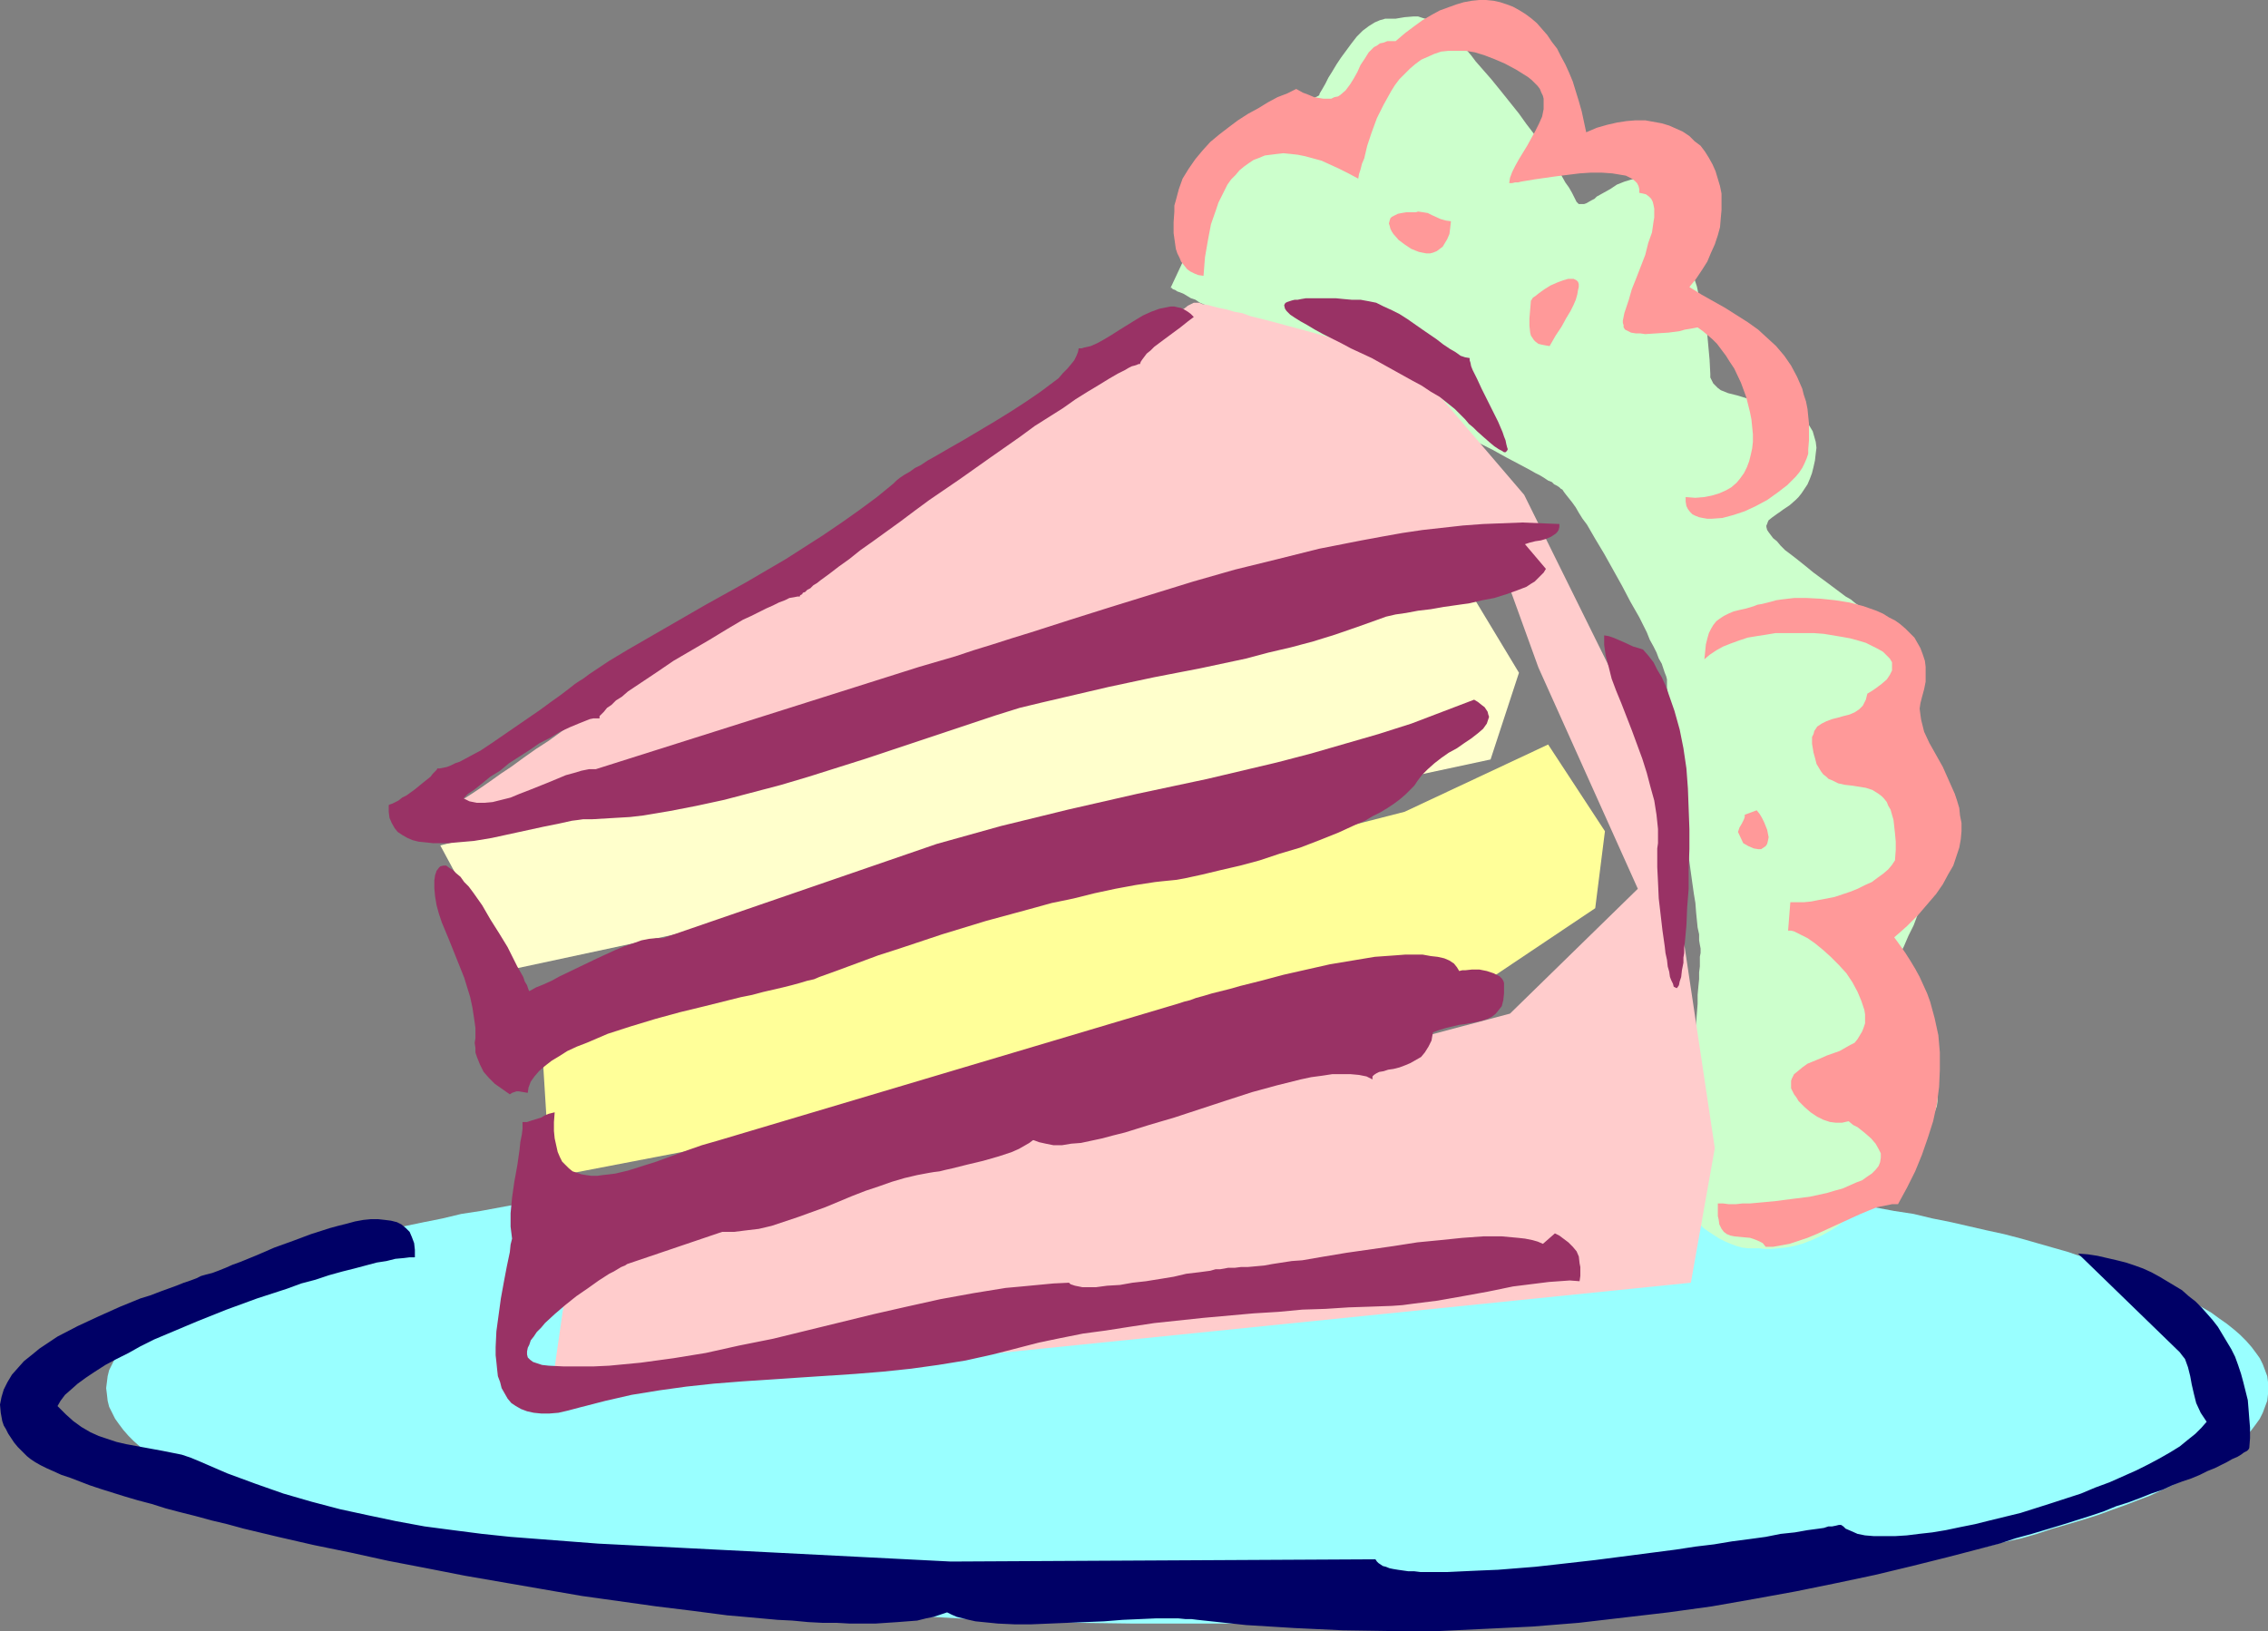
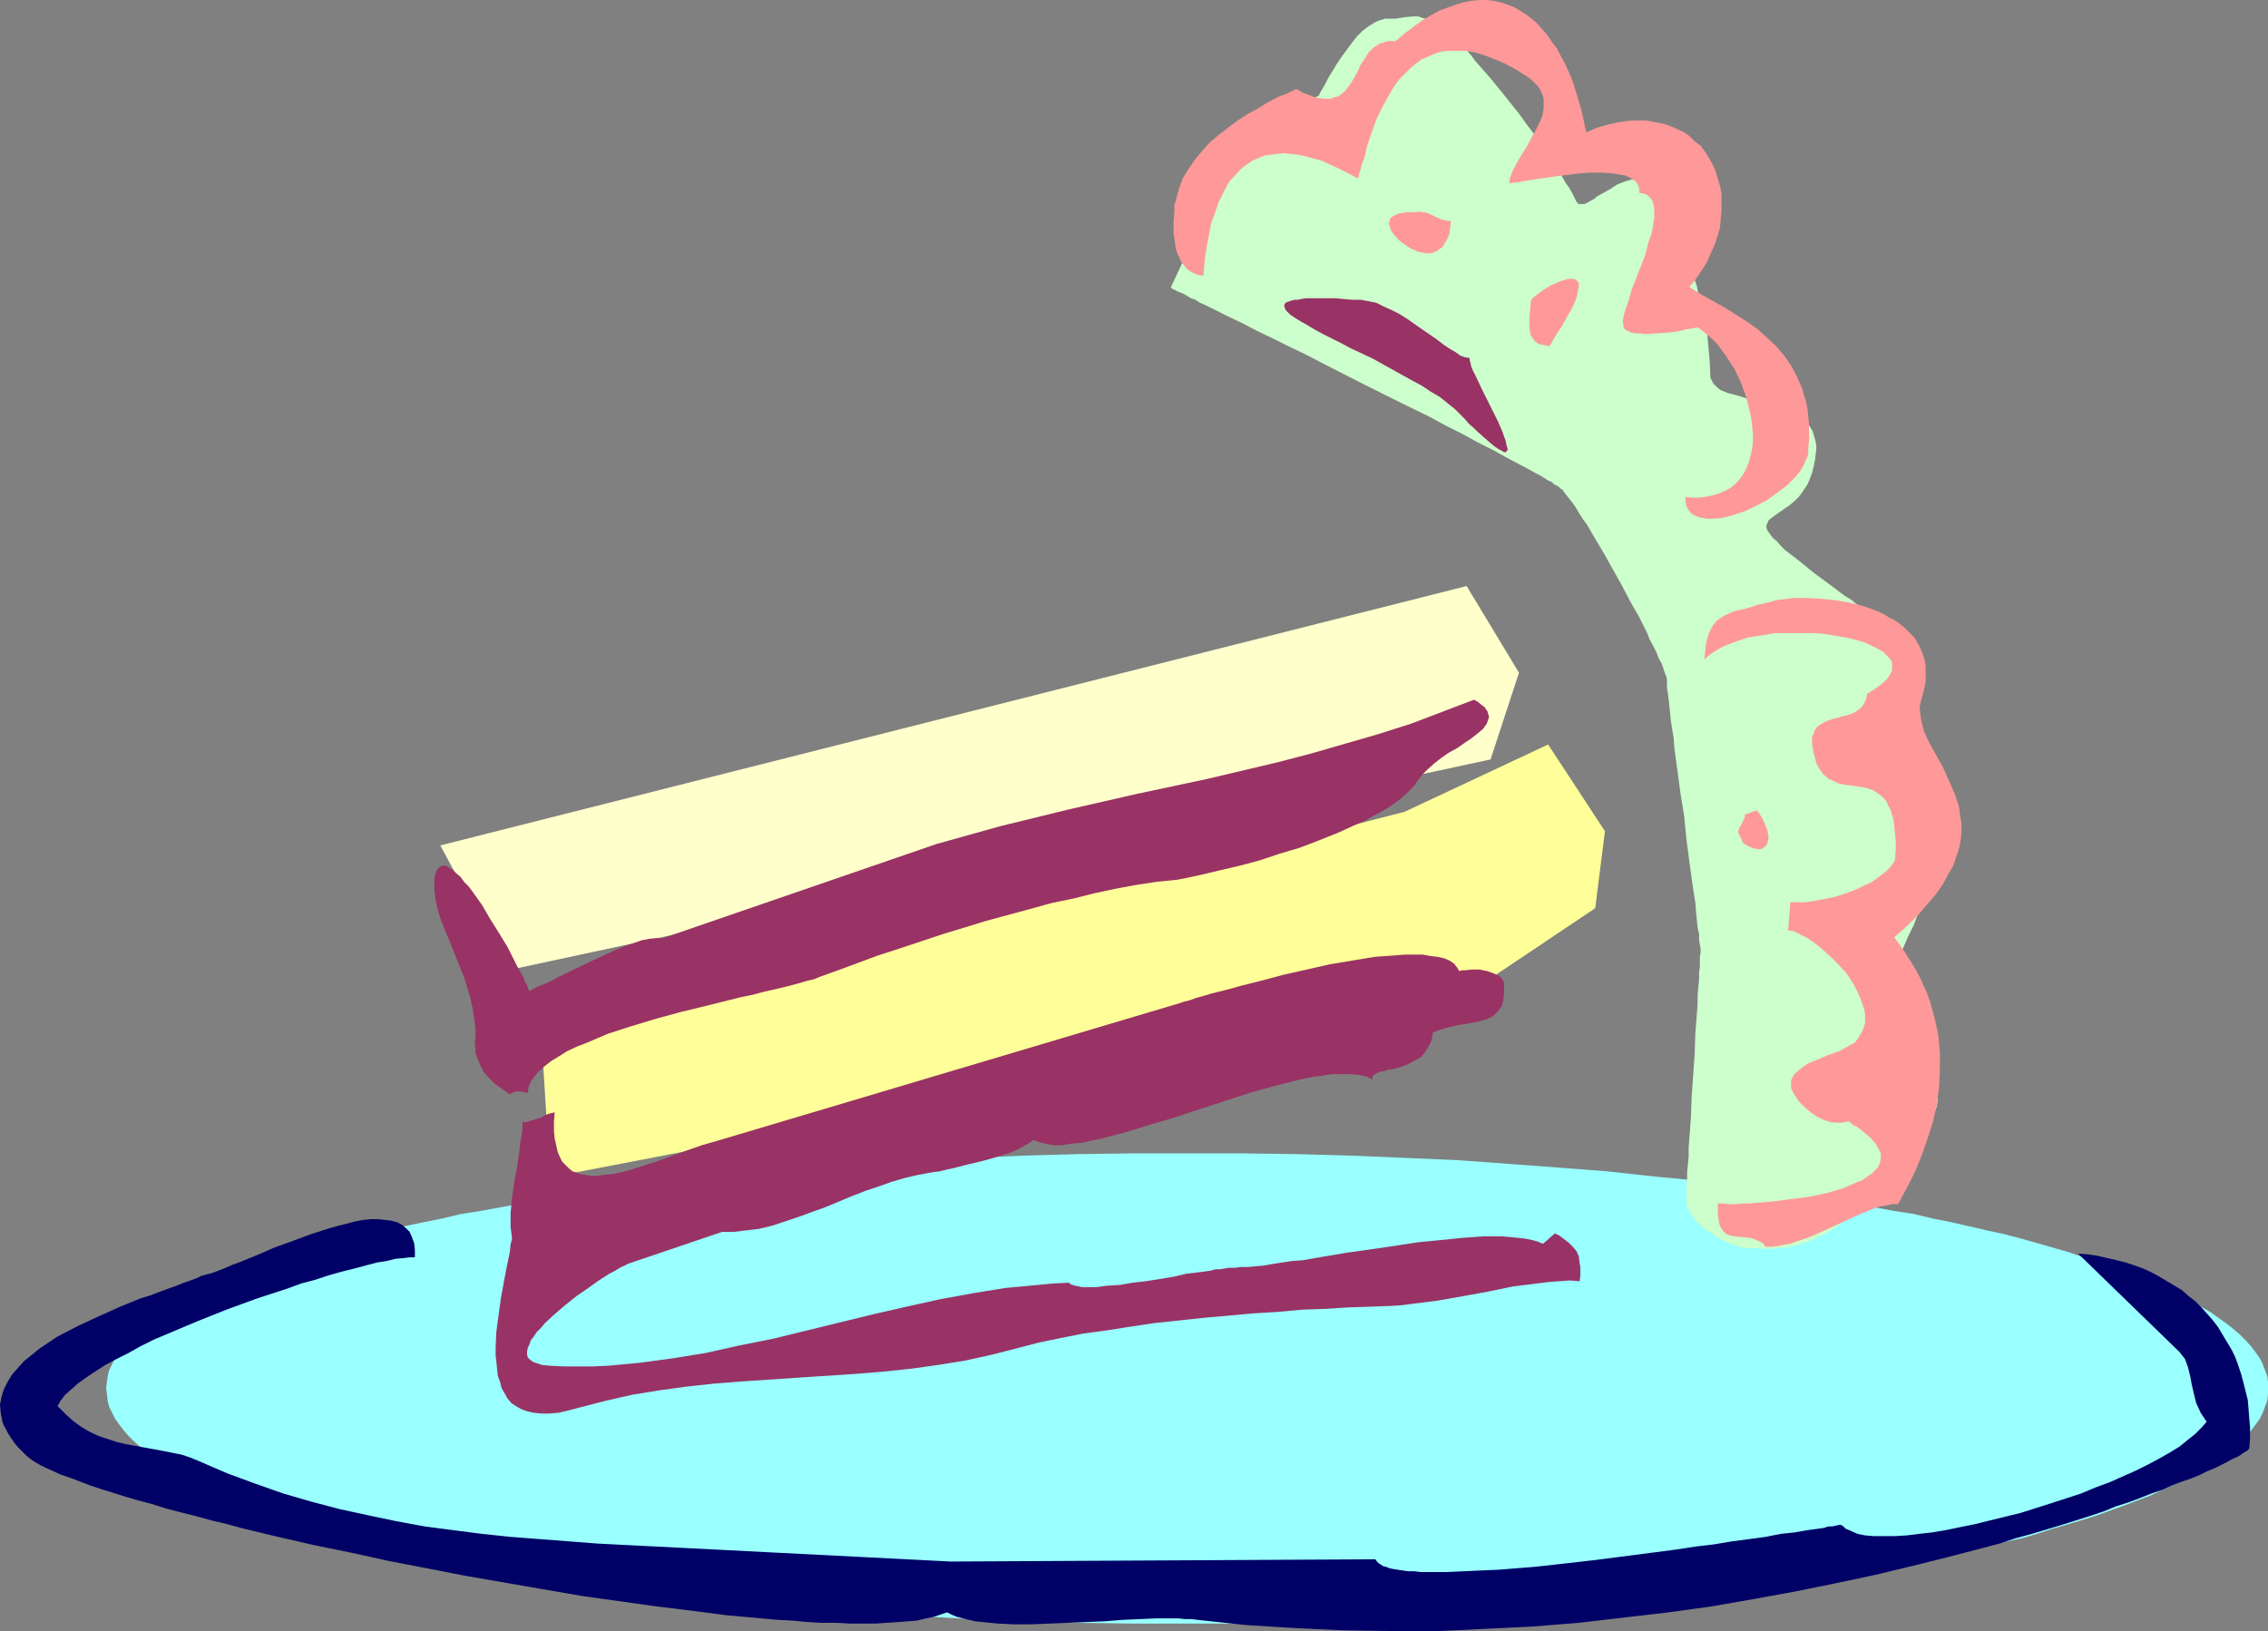
<svg xmlns="http://www.w3.org/2000/svg" xmlns:ns1="http://sodipodi.sourceforge.net/DTD/sodipodi-0.dtd" xmlns:ns2="http://www.inkscape.org/namespaces/inkscape" version="1.0" width="129.724mm" height="93.3mm" id="svg16" ns1:docname="Cake Slice 06.wmf">
  <rect width="100%" height="100%" fill="#808080" stroke="none" />
  <ns1:namedview id="namedview16" pagecolor="#ffffff" bordercolor="#000000" borderopacity="0.25" ns2:showpageshadow="2" ns2:pageopacity="0.0" ns2:pagecheckerboard="0" ns2:deskcolor="#d1d1d1" ns2:document-units="mm" />
  <defs id="defs1">
    <pattern id="WMFhbasepattern" patternUnits="userSpaceOnUse" width="6" height="6" x="0" y="0" />
  </defs>
  <path style="fill:#99ffff;fill-opacity:1;fill-rule:evenodd;stroke:none" d="m 256.621,249.362 h 12.12 l 11.797,0.162 11.635,0.323 11.474,0.485 11.312,0.485 11.15,0.808 10.827,0.808 10.504,0.808 10.342,1.131 10.181,0.97 9.696,1.293 9.534,1.293 9.05,1.454 4.525,0.808 4.363,0.808 4.363,0.808 4.202,0.646 4.04,0.97 4.04,0.808 7.757,1.778 3.717,0.808 3.717,0.97 3.394,0.97 3.394,0.97 3.394,0.97 3.232,1.131 3.07,0.97 3.07,0.97 2.747,1.131 2.909,1.131 2.586,0.97 2.424,1.131 2.424,1.131 2.424,1.131 2.101,1.131 1.939,1.131 1.939,1.131 1.778,1.293 1.616,1.131 1.616,1.293 1.293,1.131 1.293,1.293 1.131,1.293 0.97,1.293 0.808,1.131 0.646,1.293 0.485,1.293 0.485,1.293 0.162,1.293 v 1.293 1.293 l -0.162,1.454 -0.485,1.293 -0.485,1.293 -0.646,1.293 -0.808,1.131 -0.97,1.293 -1.131,1.293 -1.293,1.131 -1.293,1.293 -1.616,1.131 -1.616,1.293 -1.778,1.131 -1.939,1.131 -1.939,1.293 -2.101,1.131 -2.424,1.131 -2.424,1.131 -2.424,1.131 -2.586,0.97 -2.909,1.131 -2.747,0.97 -3.07,1.131 -3.07,0.97 -3.232,0.97 -3.394,0.97 -3.394,1.131 -3.394,0.97 -3.717,0.808 -3.717,0.97 -3.878,0.808 -3.878,0.97 -4.04,0.808 -4.04,0.808 -4.202,0.808 -4.363,0.808 -4.363,0.808 -4.525,0.808 -9.05,1.293 -9.534,1.454 -9.696,1.131 -10.181,1.131 -10.342,0.97 -10.504,0.97 -10.827,0.808 -11.15,0.646 -11.312,0.646 -11.474,0.323 -11.635,0.485 -11.797,0.162 h -12.12 -11.958 l -11.797,-0.162 -11.635,-0.485 -11.474,-0.323 -11.312,-0.646 -11.15,-0.646 -10.827,-0.808 -10.666,-0.97 -10.181,-0.97 -10.181,-1.131 -9.696,-1.131 -9.534,-1.454 -9.211,-1.293 -4.363,-0.808 -4.363,-0.808 -4.363,-0.808 -4.202,-0.808 -4.04,-0.808 -4.04,-0.808 -3.878,-0.97 -3.878,-0.808 -7.434,-1.778 -3.394,-0.97 -3.555,-1.131 -3.232,-0.97 -3.232,-0.97 -3.07,-0.97 -3.07,-1.131 -2.909,-0.97 -2.747,-1.131 -2.586,-0.97 -2.586,-1.131 -2.262,-1.131 -2.424,-1.131 -2.101,-1.131 -2.101,-1.293 -1.778,-1.131 -1.778,-1.131 -1.778,-1.293 -1.454,-1.131 -1.454,-1.293 -1.131,-1.131 -1.131,-1.293 -0.97,-1.293 -0.808,-1.131 -0.646,-1.293 -0.646,-1.293 -0.323,-1.293 -0.162,-1.454 -0.162,-1.293 0.162,-1.293 0.162,-1.293 0.323,-1.293 0.646,-1.293 0.646,-1.293 0.808,-1.131 0.97,-1.293 1.131,-1.293 1.131,-1.293 1.454,-1.131 1.454,-1.293 1.778,-1.131 1.778,-1.293 1.778,-1.131 2.101,-1.131 2.101,-1.131 2.424,-1.131 2.262,-1.131 2.586,-1.131 2.586,-0.97 2.747,-1.131 2.909,-1.131 3.07,-0.97 3.07,-0.97 3.232,-1.131 3.232,-0.97 3.555,-0.97 3.394,-0.97 3.717,-0.97 3.717,-0.808 3.878,-0.97 3.878,-0.808 4.04,-0.808 4.04,-0.97 4.202,-0.646 4.363,-0.808 4.363,-0.808 4.363,-0.808 9.211,-1.454 9.534,-1.293 9.696,-1.293 10.181,-0.97 10.181,-1.131 10.666,-0.808 10.827,-0.808 11.15,-0.808 11.312,-0.485 11.474,-0.485 11.635,-0.323 11.797,-0.162 z" id="path1" />
  <path style="fill:#ccffcc;fill-opacity:1;fill-rule:evenodd;stroke:none" d="m 253.065,62.219 15.514,-33.13 16.483,-8.404 v 0 l 0.162,-0.162 v -0.162 l 0.162,-0.323 0.485,-0.808 0.646,-1.131 0.646,-1.293 0.808,-1.293 0.97,-1.616 0.97,-1.454 2.262,-3.071 1.131,-1.454 1.293,-1.293 1.293,-0.97 1.293,-0.808 1.131,-0.485 0.646,-0.162 0.485,-0.162 h 1.131 1.131 l 0.97,-0.162 0.97,-0.162 1.939,-0.162 h 0.97 l 0.97,0.323 1.131,0.323 1.131,0.646 1.293,0.808 1.616,0.97 0.646,0.808 0.808,0.646 0.97,0.808 0.808,0.97 1.131,0.97 0.97,1.131 0.97,1.293 1.131,1.293 2.262,2.586 2.101,2.586 1.939,2.424 1.939,2.424 1.616,2.263 1.616,2.101 1.454,2.101 1.293,1.939 1.131,1.778 1.131,1.616 0.97,1.616 0.808,1.454 0.808,1.131 0.646,1.131 0.485,0.97 0.485,0.97 0.323,0.323 0.162,0.162 h 0.323 0.485 0.323 l 0.485,-0.162 1.131,-0.646 0.646,-0.323 0.485,-0.485 1.454,-0.808 1.454,-0.808 1.454,-0.97 1.616,-0.646 1.616,-0.485 1.616,-0.162 0.646,0.162 0.808,0.162 0.808,0.323 0.808,0.323 0.646,0.646 0.808,0.808 0.646,0.808 0.646,1.131 0.646,1.131 0.646,1.616 0.97,3.071 1.131,2.747 0.97,2.747 0.646,2.747 0.808,2.424 0.808,2.424 0.485,2.263 0.485,2.263 0.485,2.101 0.485,1.939 0.323,1.939 0.162,1.778 0.162,1.778 0.162,1.778 0.162,3.071 v 0.808 l 0.323,0.646 0.323,0.646 0.485,0.485 0.485,0.485 0.646,0.485 0.808,0.323 0.808,0.323 1.939,0.485 2.101,0.646 2.262,0.485 2.262,0.485 2.262,0.646 2.101,0.808 1.939,0.97 0.808,0.646 0.808,0.646 0.808,0.808 0.485,0.808 0.485,0.808 0.323,1.131 0.323,1.131 0.162,1.293 -0.162,1.293 -0.162,1.454 -0.323,1.454 -0.323,1.293 -0.485,1.293 -0.485,1.131 -0.646,0.97 -0.646,0.97 -0.646,0.808 -0.646,0.646 -1.293,1.131 -1.454,0.97 -0.646,0.485 -0.485,0.323 -1.131,0.808 -0.808,0.646 -0.162,0.323 -0.162,0.485 -0.162,0.323 v 0.323 l 0.162,0.646 0.323,0.485 0.485,0.646 0.485,0.646 0.808,0.646 0.808,0.97 0.97,0.97 1.293,0.97 1.454,1.131 1.616,1.293 1.778,1.454 3.07,2.263 1.293,0.97 1.293,0.97 1.293,0.97 1.131,0.646 0.97,0.808 0.97,0.646 0.97,0.485 1.616,1.131 1.293,0.97 1.131,0.808 0.97,0.646 0.808,0.808 0.808,0.808 0.646,0.808 0.646,1.131 0.646,1.293 0.646,1.454 0.808,1.778 0.323,0.97 0.323,0.808 0.323,0.808 0.162,0.646 0.485,1.131 0.162,0.97 0.323,0.808 v 0.646 1.131 l -0.162,0.646 -0.162,0.646 -0.162,0.97 -0.162,0.97 -0.162,1.293 -0.162,1.778 -0.162,0.97 v 1.131 1.131 1.293 1.293 1.131 l 0.162,1.131 0.162,1.131 0.323,1.778 0.323,1.454 0.323,1.454 0.485,1.131 0.323,0.646 0.162,0.485 0.485,1.131 0.323,1.131 0.323,1.131 0.323,1.293 0.162,1.454 v 1.778 0.97 1.131 l -0.162,1.293 -0.162,1.131 -0.162,1.454 -0.323,1.454 -0.646,3.071 -0.808,2.747 -0.97,2.747 -0.97,2.586 -1.131,2.263 -0.97,2.263 -1.131,2.263 -1.293,2.101 -1.939,3.879 -0.97,1.939 -0.808,1.939 -0.808,1.778 -0.485,1.939 -0.323,1.939 -0.162,1.778 0.162,0.97 0.162,0.808 0.485,0.808 0.323,0.646 0.646,0.646 0.646,0.485 1.616,0.808 1.778,0.646 1.778,0.808 1.939,0.485 1.778,0.808 1.454,0.808 0.646,0.485 0.646,0.646 0.485,0.646 0.485,0.646 0.162,0.808 v 0.97 0.97 l -0.162,1.131 -0.485,1.293 -0.646,1.454 -0.808,1.454 -0.97,1.778 -1.293,1.939 -1.454,1.939 -1.616,2.101 -1.616,1.939 -1.616,1.778 -1.454,1.778 -1.454,1.454 -1.454,1.454 -1.293,1.293 -1.454,1.131 -1.293,1.131 -1.293,0.97 -1.131,0.97 -1.293,0.808 -1.131,0.646 -1.131,0.646 -2.101,0.97 -2.101,0.808 -1.778,0.485 -1.778,0.323 -1.616,0.162 -1.616,0.162 h -1.293 l -1.293,-0.162 h -1.293 -1.131 l -1.293,-0.162 -1.131,-0.323 -1.293,-0.485 -1.131,-0.485 -1.293,-0.646 -2.262,-1.454 -1.131,-0.808 -0.808,-0.808 -0.97,-0.808 -0.646,-0.97 -0.646,-0.808 -0.323,-0.97 -0.323,-0.808 v -0.808 -0.485 -0.808 -0.808 -1.293 l 0.162,-1.293 v -1.454 l 0.162,-1.616 0.162,-1.778 v -1.939 l 0.162,-2.101 0.323,-4.202 0.162,-4.525 0.646,-9.212 0.162,-4.687 0.323,-4.202 0.162,-2.101 v -1.939 l 0.162,-1.778 0.162,-1.616 v -1.454 l 0.162,-1.293 v -1.293 -0.808 l 0.162,-0.808 v -0.485 -0.485 l -0.162,-0.808 -0.162,-0.97 v -1.293 l -0.323,-1.454 -0.162,-1.616 -0.162,-1.616 -0.162,-2.101 -0.323,-1.939 -0.323,-2.263 -0.646,-4.687 -0.646,-4.848 -0.485,-5.01 -0.808,-5.01 -0.646,-4.848 -0.646,-4.687 -0.162,-2.263 -0.323,-1.939 -0.323,-2.101 -0.162,-1.778 -0.162,-1.454 -0.162,-1.454 -0.162,-1.293 -0.162,-0.97 v -0.808 -0.485 -0.485 l -0.162,-0.646 -0.323,-0.808 -0.323,-0.97 -0.323,-0.97 -0.646,-1.131 -0.485,-1.293 -0.646,-1.293 -0.808,-1.454 -0.646,-1.616 -1.616,-3.232 -1.939,-3.394 -1.778,-3.394 -3.878,-6.949 -1.939,-3.232 -1.778,-3.071 -0.97,-1.293 -0.808,-1.293 -0.646,-1.131 -0.808,-1.131 -0.646,-0.808 -0.646,-0.808 -0.485,-0.646 -0.323,-0.485 -0.323,-0.162 -0.323,-0.323 -0.485,-0.323 -0.646,-0.323 -0.485,-0.485 -0.808,-0.323 -0.97,-0.646 -0.808,-0.485 -0.97,-0.485 -1.131,-0.646 -2.424,-1.293 -2.747,-1.454 -2.909,-1.616 -3.232,-1.616 -3.232,-1.778 -3.555,-1.778 -3.555,-1.939 -7.595,-3.717 -7.757,-3.879 -7.595,-3.879 -3.717,-1.939 -3.717,-1.778 -3.555,-1.778 -3.394,-1.616 -3.07,-1.616 -3.07,-1.454 -2.586,-1.293 -2.586,-1.293 -1.131,-0.485 -0.97,-0.646 -0.97,-0.323 -0.808,-0.485 -0.808,-0.485 -0.808,-0.323 -0.485,-0.162 -0.485,-0.323 -0.485,-0.162 -0.162,-0.162 -0.162,-0.162 z" id="path2" />
  <path style="fill:#ffff99;fill-opacity:1;fill-rule:evenodd;stroke:none" d="m 118.937,254.534 -1.939,-31.191 186.648,-47.836 31.027,-14.545 12.282,18.747 -2.101,16.646 -30.866,20.686 z" id="path3" />
  <path style="fill:#ffffcc;fill-opacity:1;fill-rule:evenodd;stroke:none" d="m 95.182,182.78 14.544,26.989 212.504,-45.574 6.141,-18.747 -11.312,-18.747 z" id="path4" />
-   <path style="fill:#ffcccc;fill-opacity:1;fill-rule:evenodd;stroke:none" d="m 118.937,302.37 4.202,-29.251 203.293,-53.977 27.634,-26.989 -21.493,-47.836 -8.242,-22.787 -231.088,56.078 h 0.162 l 0.323,-0.323 0.646,-0.323 0.646,-0.646 1.131,-0.646 1.131,-0.808 1.454,-0.97 1.454,-1.131 1.778,-1.131 1.939,-1.293 2.101,-1.454 2.262,-1.616 2.424,-1.616 2.424,-1.778 2.747,-1.939 2.747,-1.778 2.909,-2.101 3.07,-2.101 3.07,-2.101 3.232,-2.263 3.394,-2.263 3.394,-2.263 6.949,-4.848 7.272,-5.171 7.434,-5.01 15.352,-10.505 15.19,-10.505 7.434,-5.171 7.434,-5.01 7.11,-4.848 3.394,-2.263 3.394,-2.263 3.232,-2.263 3.232,-2.101 3.07,-2.101 2.909,-2.101 2.909,-1.939 2.747,-1.778 2.747,-1.778 2.424,-1.616 2.262,-1.616 2.262,-1.454 1.939,-1.293 1.939,-1.131 1.616,-1.131 1.454,-0.97 1.293,-0.808 1.293,-0.646 0.808,-0.646 0.646,-0.323 0.646,-0.323 h 0.162 0.485 0.485 l 0.808,0.323 1.131,0.162 1.131,0.323 1.293,0.323 1.616,0.323 1.616,0.485 1.778,0.323 1.778,0.646 3.878,0.97 8.403,2.263 4.04,1.131 4.202,1.131 1.778,0.646 3.555,0.97 1.616,0.485 1.454,0.323 1.293,0.323 1.131,0.485 1.131,0.162 0.646,0.323 0.646,0.162 h 0.323 l 0.162,0.162 24.886,29.09 28.765,58.179 12.443,83.067 -5.171,29.09 z" id="path5" />
  <path style="fill:#000066;fill-opacity:1;fill-rule:evenodd;stroke:none" d="m 89.688,271.826 v -1.616 l -0.162,-1.454 -0.485,-1.293 -0.485,-1.131 -0.808,-0.808 -0.97,-0.808 -0.97,-0.485 -1.293,-0.323 -1.293,-0.162 -1.454,-0.162 H 80.154 l -1.616,0.162 -1.778,0.323 -1.778,0.485 -1.939,0.485 -1.778,0.485 -4.04,1.293 -3.878,1.454 -4.04,1.454 -3.717,1.616 -3.555,1.454 -1.778,0.646 -1.454,0.646 -1.616,0.646 -1.293,0.485 -1.293,0.323 -1.131,0.323 -0.97,0.485 -1.293,0.485 -1.454,0.485 -1.616,0.646 -1.778,0.646 -1.778,0.646 -2.101,0.808 -2.101,0.646 -4.363,1.778 -4.686,2.101 -4.525,2.101 -4.363,2.263 -1.939,1.293 -1.939,1.293 -1.778,1.454 -1.616,1.293 -1.293,1.454 -1.293,1.454 -0.97,1.616 -0.808,1.616 L 0.323,302.047 0,303.663 l 0.162,1.778 0.323,1.778 0.323,0.97 0.485,0.808 0.485,0.97 0.646,0.97 0.646,0.97 0.808,0.97 0.97,0.97 0.97,0.97 0.808,0.646 0.97,0.646 1.131,0.646 1.293,0.646 1.454,0.646 1.778,0.808 1.939,0.646 2.101,0.808 2.101,0.808 2.424,0.808 2.586,0.808 2.586,0.808 2.747,0.808 3.07,0.808 3.07,0.97 3.07,0.808 3.232,0.808 3.555,0.97 3.394,0.808 3.555,0.97 7.434,1.778 7.757,1.778 7.918,1.616 8.08,1.778 8.403,1.616 8.242,1.616 16.806,2.909 8.403,1.454 8.08,1.131 8.08,1.131 7.918,0.97 7.434,0.97 3.717,0.323 3.555,0.323 3.555,0.323 3.232,0.162 3.394,0.323 3.07,0.162 h 3.07 l 2.909,0.162 h 5.494 l 2.424,-0.162 2.424,-0.162 2.101,-0.162 2.101,-0.162 1.939,-0.485 1.616,-0.323 1.454,-0.485 1.454,-0.485 0.97,0.485 1.131,0.485 1.293,0.323 1.293,0.323 1.454,0.323 1.616,0.162 3.232,0.323 3.555,0.162 h 3.717 l 3.878,-0.162 3.878,-0.162 7.918,-0.323 4.04,-0.323 3.717,-0.162 3.555,-0.162 h 3.232 1.454 l 1.616,0.162 h 1.293 l 1.293,0.162 10.504,1.131 10.504,0.646 10.342,0.485 10.504,0.162 h 10.342 l 10.181,-0.485 10.019,-0.485 10.019,-0.808 9.696,-1.131 9.696,-1.131 9.373,-1.293 9.211,-1.616 8.888,-1.616 8.726,-1.778 8.403,-1.778 8.08,-1.939 7.757,-1.939 7.434,-1.939 3.717,-0.97 3.394,-1.131 3.555,-0.97 3.232,-0.97 3.232,-0.97 3.07,-0.97 3.07,-0.97 2.909,-0.97 2.747,-1.131 2.586,-0.808 2.586,-0.97 2.424,-0.97 2.424,-0.808 2.101,-0.97 2.101,-0.808 1.939,-0.646 1.939,-0.808 1.616,-0.808 1.616,-0.646 1.293,-0.646 1.293,-0.646 1.131,-0.646 1.131,-0.485 0.808,-0.485 0.646,-0.485 0.646,-0.323 0.323,-0.323 0.162,-0.323 0.162,-2.101 v -2.263 l -0.162,-1.939 -0.162,-2.101 -0.162,-1.939 -0.485,-1.939 -0.485,-1.939 -0.485,-1.778 -0.646,-1.939 -0.646,-1.778 -0.808,-1.616 -0.97,-1.616 -0.97,-1.616 -0.97,-1.616 -1.131,-1.454 -1.131,-1.293 -1.293,-1.454 -1.293,-1.293 -1.454,-1.131 -1.454,-1.293 -1.616,-0.97 -1.616,-0.97 -1.616,-0.97 -1.778,-0.97 -1.778,-0.808 -1.778,-0.646 -1.939,-0.646 -1.939,-0.485 -2.101,-0.485 -2.101,-0.485 -2.101,-0.323 -2.101,-0.162 21.978,21.332 0.485,0.646 0.646,0.808 0.646,1.778 0.485,1.939 0.323,1.778 0.485,2.101 0.485,1.939 0.97,2.101 0.646,0.97 0.646,0.97 -1.131,1.293 -1.293,1.293 -1.616,1.293 -1.778,1.454 -2.101,1.293 -2.262,1.293 -2.424,1.293 -2.586,1.293 -2.909,1.293 -2.909,1.293 -3.07,1.131 -3.07,1.293 -6.464,2.101 -6.626,2.101 -6.626,1.616 -3.232,0.808 -3.232,0.646 -3.07,0.646 -2.909,0.485 -2.909,0.323 -2.586,0.323 -2.586,0.162 h -2.424 -2.101 l -1.939,-0.162 -1.616,-0.323 -1.454,-0.646 -1.131,-0.485 -0.485,-0.485 -0.485,-0.323 h -0.485 l -0.646,0.162 -0.808,0.162 h -0.808 l -0.97,0.323 -1.131,0.162 -2.424,0.323 -2.747,0.485 -3.07,0.323 -3.232,0.646 -3.555,0.485 -3.717,0.485 -3.878,0.646 -4.04,0.485 -4.202,0.646 -8.726,1.131 -8.726,1.131 -8.565,0.97 -4.363,0.485 -4.04,0.323 -4.04,0.323 -3.878,0.162 -3.555,0.162 -3.394,0.162 h -3.232 -2.747 l -1.293,-0.162 h -1.293 l -1.131,-0.162 -1.131,-0.162 -0.97,-0.162 -0.808,-0.162 -0.808,-0.323 -0.646,-0.162 -0.485,-0.323 -0.485,-0.323 -0.323,-0.323 -0.323,-0.485 v 0 l -91.789,0.485 -63.509,-3.232 v 0 l -12.766,-0.646 -12.605,-0.97 -6.302,-0.485 -6.141,-0.646 -6.302,-0.808 -6.141,-0.808 -6.141,-1.131 -6.141,-1.293 -5.979,-1.293 -6.141,-1.616 -6.141,-1.778 -5.979,-2.101 -6.141,-2.263 -5.979,-2.586 -1.939,-0.808 -1.939,-0.646 -4.04,-0.808 -7.918,-1.454 -2.101,-0.485 -1.939,-0.646 -1.939,-0.646 -1.778,-0.808 -1.939,-1.131 -1.778,-1.293 -1.616,-1.454 -1.778,-1.778 0.646,-1.131 0.97,-1.293 1.293,-1.131 1.454,-1.293 1.778,-1.293 1.939,-1.293 2.262,-1.454 2.424,-1.293 2.586,-1.293 2.586,-1.454 2.909,-1.454 3.07,-1.293 6.141,-2.586 6.464,-2.586 6.626,-2.424 6.464,-2.101 3.07,-1.131 3.07,-0.808 2.909,-0.97 2.909,-0.808 2.586,-0.646 2.424,-0.646 2.424,-0.646 2.101,-0.323 1.939,-0.485 1.778,-0.162 1.293,-0.162 z" id="path6" />
  <path style="fill:#993265;fill-opacity:1;fill-rule:evenodd;stroke:none" d="m 156.105,266.331 h 2.586 l 2.586,-0.323 2.747,-0.323 2.747,-0.646 2.909,-0.97 2.909,-0.97 5.818,-2.101 5.818,-2.424 2.909,-1.131 2.909,-0.97 2.747,-0.97 2.747,-0.808 2.747,-0.646 2.586,-0.485 0.97,-0.162 1.293,-0.162 1.293,-0.323 1.454,-0.323 3.232,-0.808 3.394,-0.808 3.394,-0.97 1.454,-0.485 1.454,-0.485 1.454,-0.646 1.131,-0.646 1.131,-0.646 0.808,-0.646 1.293,0.485 1.454,0.323 1.616,0.323 h 1.939 l 1.939,-0.323 2.101,-0.162 2.262,-0.485 2.262,-0.485 2.424,-0.646 2.586,-0.646 5.171,-1.616 5.494,-1.616 11.312,-3.717 5.494,-1.778 5.333,-1.454 2.586,-0.646 2.586,-0.646 2.262,-0.485 2.424,-0.323 2.101,-0.323 h 2.101 1.939 l 1.778,0.162 1.616,0.323 1.293,0.646 v -0.646 l 0.323,-0.323 0.485,-0.323 0.646,-0.323 0.97,-0.162 0.97,-0.323 1.131,-0.162 1.293,-0.323 1.293,-0.485 1.131,-0.485 1.131,-0.646 1.131,-0.646 0.808,-0.97 0.808,-1.293 0.646,-1.293 0.162,-0.97 0.162,-0.808 1.293,-0.485 1.616,-0.485 2.747,-0.646 1.293,-0.162 2.586,-0.485 1.293,-0.323 0.97,-0.323 0.97,-0.485 0.808,-0.646 0.646,-0.808 0.646,-0.808 0.323,-1.293 0.162,-1.454 v -1.616 -0.646 l -0.162,-0.485 -0.323,-0.485 -0.485,-0.485 -0.646,-0.323 -0.646,-0.323 -1.454,-0.485 -1.616,-0.323 h -1.616 l -1.454,0.162 h -0.646 l -0.646,0.162 -0.485,-0.808 -0.646,-0.808 -0.97,-0.646 -1.131,-0.485 -1.454,-0.323 -1.454,-0.162 -1.778,-0.323 h -1.778 -1.939 l -2.101,0.162 -2.262,0.162 -2.262,0.162 -4.848,0.808 -4.848,0.808 -5.01,1.131 -5.01,1.131 -4.848,1.293 -4.525,1.131 -2.262,0.646 -1.939,0.485 -1.939,0.485 -1.616,0.485 -1.778,0.485 -1.293,0.485 -1.293,0.323 -0.97,0.323 -99.869,29.736 -3.394,0.97 -3.232,1.131 -6.626,2.424 -3.07,0.97 -3.07,0.97 -2.747,0.646 -1.293,0.162 -1.454,0.162 -1.131,0.162 h -1.293 l -1.131,-0.162 -0.97,-0.162 -0.97,-0.323 -0.97,-0.323 -0.808,-0.646 -0.646,-0.646 -0.808,-0.808 -0.485,-0.97 -0.485,-1.131 -0.323,-1.454 -0.323,-1.454 -0.162,-1.616 v -1.939 l 0.162,-2.101 -0.646,0.162 -0.646,0.162 -0.808,0.323 -0.808,0.485 -2.101,0.646 -0.97,0.323 h -0.97 v 1.454 l -0.162,1.293 -0.323,1.616 -0.162,1.616 -0.485,3.394 -0.646,3.555 -0.485,3.394 -0.323,3.394 v 1.454 1.454 l 0.162,1.293 0.162,1.293 -0.323,1.293 -0.162,1.616 -0.646,3.071 -0.646,3.394 -0.646,3.555 -0.485,3.555 -0.485,3.555 -0.162,3.394 v 1.778 l 0.162,1.454 0.162,1.616 0.162,1.454 0.485,1.293 0.323,1.293 0.646,1.131 0.646,1.131 0.808,0.97 0.97,0.646 1.131,0.646 1.293,0.485 1.454,0.323 1.616,0.162 h 1.778 l 1.939,-0.162 2.101,-0.485 2.424,-0.646 5.656,-1.454 5.656,-1.293 5.979,-0.97 5.818,-0.808 5.979,-0.646 6.141,-0.485 12.12,-0.808 12.282,-0.808 5.979,-0.485 6.141,-0.646 5.818,-0.808 5.979,-0.97 5.818,-1.293 5.656,-1.454 4.363,-1.131 4.686,-0.97 4.848,-0.97 4.848,-0.646 5.171,-0.808 5.333,-0.808 10.666,-1.131 10.827,-0.97 5.333,-0.323 5.171,-0.485 5.01,-0.162 5.01,-0.323 4.848,-0.162 4.525,-0.162 2.262,-0.162 2.424,-0.323 2.586,-0.323 2.586,-0.323 5.494,-0.97 5.333,-0.97 5.494,-1.131 2.586,-0.323 2.586,-0.323 2.586,-0.323 2.262,-0.162 2.262,-0.162 2.101,0.162 0.162,-1.131 v -1.939 l -0.162,-0.808 -0.162,-1.454 -0.485,-1.131 -0.808,-0.97 -0.97,-0.97 -1.293,-0.97 -0.646,-0.485 -0.97,-0.485 -2.586,2.263 -1.131,-0.485 -1.131,-0.323 -1.616,-0.323 -1.454,-0.162 -1.778,-0.162 -1.778,-0.162 h -2.101 -1.939 l -2.262,0.162 -2.262,0.162 -4.686,0.485 -5.01,0.485 -5.171,0.808 -10.181,1.454 -4.848,0.808 -4.686,0.808 -2.262,0.162 -2.101,0.323 -2.101,0.323 -1.778,0.323 -1.778,0.162 -1.778,0.162 h -1.454 l -1.293,0.162 h -0.646 -0.808 l -0.808,0.162 -0.97,0.162 h -0.97 l -1.131,0.323 -2.424,0.323 -2.747,0.323 -2.747,0.646 -5.979,0.97 -2.909,0.323 -2.747,0.485 -2.747,0.162 -2.424,0.323 h -2.909 l -0.808,-0.162 -0.808,-0.162 -0.485,-0.162 -0.485,-0.162 -0.323,-0.323 -3.394,0.162 -3.394,0.323 -3.394,0.323 -3.555,0.323 -6.949,1.131 -7.11,1.293 -7.272,1.616 -7.11,1.616 -14.544,3.555 -7.272,1.778 -7.272,1.454 -7.272,1.616 -6.949,1.131 -7.11,0.97 -3.394,0.323 -3.394,0.323 -3.394,0.162 h -3.232 -3.232 l -3.232,-0.162 -1.454,-0.162 -0.97,-0.323 -0.97,-0.323 -0.646,-0.485 -0.485,-0.485 -0.162,-0.646 v -0.646 l 0.162,-0.808 0.323,-0.646 0.323,-0.97 0.646,-0.808 0.646,-0.97 0.97,-0.97 0.808,-0.97 2.101,-1.939 2.262,-1.939 2.424,-1.939 2.586,-1.778 2.262,-1.616 2.262,-1.454 0.97,-0.485 0.808,-0.485 0.808,-0.485 0.808,-0.323 0.485,-0.323 0.485,-0.162 z" id="path7" />
  <path style="fill:#993265;fill-opacity:1;fill-rule:evenodd;stroke:none" d="m 143.339,202.819 h -1.454 l -1.616,0.162 -1.616,0.323 -1.778,0.646 -1.939,0.646 -1.939,0.808 -3.878,1.778 -4.04,1.939 -4.04,1.939 -1.778,0.97 -1.778,0.808 -1.616,0.646 -1.454,0.808 -0.162,-0.323 -0.162,-0.485 -0.162,-0.485 -0.485,-0.808 -0.323,-0.97 -0.646,-1.131 -0.646,-1.131 -0.646,-1.293 -1.454,-2.909 -1.778,-2.909 -1.939,-3.071 -1.778,-3.071 -1.939,-2.747 -0.97,-1.293 -0.97,-0.97 -0.808,-1.131 -0.97,-0.808 -0.646,-0.646 -0.808,-0.485 -0.646,-0.485 h -0.646 l -0.646,0.162 -0.323,0.323 -0.485,0.646 -0.323,0.97 -0.162,1.131 v 0.808 0.808 l 0.162,1.778 0.323,1.939 0.485,1.778 0.646,1.939 1.616,3.879 1.616,4.04 1.616,4.04 0.646,2.101 0.646,2.101 0.485,2.263 0.323,2.101 0.323,2.263 v 2.263 l -0.162,0.97 0.162,1.131 v 0.97 l 0.323,0.97 0.646,1.616 0.808,1.616 1.131,1.293 1.293,1.293 1.616,1.131 1.616,1.131 0.485,-0.323 0.485,-0.162 0.485,-0.162 h 0.485 l 0.97,0.162 0.97,0.162 0.162,-1.131 0.485,-1.293 0.808,-1.131 0.97,-1.131 1.293,-1.131 1.454,-1.131 1.616,-0.97 1.778,-1.131 2.101,-0.97 2.101,-0.808 2.262,-0.97 2.262,-0.97 5.01,-1.616 5.333,-1.616 5.333,-1.454 5.333,-1.293 5.171,-1.293 2.586,-0.646 2.424,-0.485 2.424,-0.646 2.101,-0.485 2.101,-0.485 1.939,-0.485 1.778,-0.485 1.616,-0.485 1.454,-0.323 1.131,-0.485 4.04,-1.454 4.363,-1.616 4.363,-1.616 4.525,-1.454 9.211,-3.071 9.534,-2.909 9.534,-2.586 4.686,-1.293 4.686,-0.97 4.525,-1.131 4.525,-0.97 4.363,-0.808 4.202,-0.646 1.454,-0.162 1.616,-0.162 1.616,-0.162 1.778,-0.323 3.717,-0.808 4.04,-0.97 4.202,-0.97 4.202,-1.131 4.363,-1.454 4.363,-1.293 4.202,-1.616 4.04,-1.616 3.878,-1.778 1.939,-0.808 1.616,-0.97 1.616,-0.808 1.616,-0.97 1.454,-0.97 1.293,-0.97 1.131,-0.97 0.97,-0.97 0.97,-0.97 0.646,-0.97 0.97,-1.293 1.293,-1.293 1.454,-1.293 1.454,-1.131 1.616,-1.131 1.778,-0.97 1.616,-1.131 1.454,-0.97 1.454,-1.131 1.131,-0.97 0.808,-1.131 0.162,-0.485 0.162,-0.485 0.162,-0.485 -0.162,-0.485 -0.162,-0.646 -0.323,-0.485 -0.323,-0.485 -0.646,-0.485 -0.808,-0.646 -0.808,-0.485 -6.787,2.586 -6.787,2.586 -7.11,2.263 -7.272,2.101 -7.272,2.101 -7.434,1.939 -15.029,3.555 -15.19,3.232 -14.867,3.394 -7.272,1.778 -7.272,1.778 -6.949,1.939 -6.949,1.939 z" id="path8" />
-   <path style="fill:#993265;fill-opacity:1;fill-rule:evenodd;stroke:none" d="m 128.795,166.295 h -1.454 l -1.616,0.323 -1.616,0.485 -1.778,0.485 -1.939,0.808 -1.939,0.808 -4.04,1.616 -2.101,0.808 -1.939,0.808 -1.939,0.485 -1.939,0.485 -1.778,0.162 h -1.616 l -1.616,-0.323 -0.646,-0.323 -0.646,-0.323 0.485,-0.485 0.485,-0.485 1.454,-0.97 1.616,-1.293 1.778,-1.454 2.101,-1.293 1.939,-1.616 4.525,-2.909 2.101,-1.454 2.262,-1.131 2.101,-1.293 2.101,-0.97 1.939,-0.808 1.616,-0.646 0.808,-0.323 0.808,-0.162 h 0.646 0.646 v -0.485 l 0.485,-0.485 0.485,-0.485 0.646,-0.808 0.97,-0.646 0.97,-0.97 1.293,-0.808 1.293,-1.131 1.454,-0.97 1.454,-0.97 3.394,-2.263 3.555,-2.424 3.878,-2.263 3.878,-2.263 3.717,-2.263 3.555,-2.101 1.778,-0.808 1.616,-0.808 1.616,-0.808 1.454,-0.646 1.293,-0.646 1.293,-0.485 0.97,-0.485 0.97,-0.162 0.808,-0.162 h 0.485 v -0.162 l 0.162,-0.162 0.323,-0.162 0.162,-0.323 0.485,-0.162 0.485,-0.485 0.646,-0.323 0.646,-0.646 0.808,-0.485 0.808,-0.646 1.778,-1.293 2.101,-1.616 2.262,-1.616 2.424,-1.939 2.747,-1.939 2.909,-2.101 2.909,-2.101 3.232,-2.424 3.07,-2.263 6.626,-4.525 6.626,-4.687 6.464,-4.525 3.07,-2.263 3.07,-1.939 3.07,-1.939 2.747,-1.939 2.586,-1.616 2.424,-1.454 2.101,-1.293 1.939,-1.131 0.97,-0.485 0.646,-0.323 0.808,-0.485 0.646,-0.323 0.646,-0.162 0.485,-0.162 0.323,-0.162 h 0.323 l 0.162,-0.485 0.323,-0.485 0.485,-0.646 0.485,-0.646 0.808,-0.646 0.808,-0.808 1.939,-1.454 3.717,-2.747 0.808,-0.646 0.808,-0.646 0.646,-0.485 0.646,-0.485 -0.646,-0.646 -0.646,-0.485 -0.808,-0.485 -0.646,-0.323 -0.808,-0.162 -0.646,-0.162 h -0.808 l -0.808,0.162 -1.616,0.323 -1.778,0.646 -1.778,0.808 -1.616,0.97 -3.394,2.101 -1.778,1.131 -1.616,0.97 -1.454,0.808 -1.454,0.646 -1.454,0.323 -0.485,0.162 h -0.646 l -0.162,0.808 -0.323,0.808 -0.485,0.97 -0.646,0.808 -0.808,0.97 -0.97,0.97 -0.97,1.131 -1.293,0.97 -1.293,0.97 -1.293,0.97 -3.07,2.101 -3.232,2.101 -3.394,2.101 -6.787,4.04 -3.394,1.939 -3.07,1.778 -1.454,0.808 -1.454,0.97 -1.293,0.646 -1.131,0.808 -1.131,0.646 -0.97,0.646 -0.808,0.646 -0.646,0.646 -3.555,2.909 -3.717,2.747 -3.878,2.747 -4.04,2.747 -4.04,2.586 -4.04,2.586 -8.565,5.01 -8.726,4.848 -8.403,4.848 -8.403,4.848 -4.04,2.424 -3.878,2.586 -0.485,0.323 -0.646,0.485 -0.646,0.485 -0.808,0.485 -0.97,0.646 -0.808,0.646 -2.101,1.616 -2.262,1.616 -2.424,1.778 -5.171,3.555 -2.586,1.778 -2.586,1.778 -2.424,1.616 -2.424,1.293 -2.101,1.131 -0.97,0.323 -0.97,0.485 -0.808,0.323 -0.808,0.162 -0.808,0.162 h -0.485 l -0.162,0.323 -0.323,0.323 -0.485,0.485 -0.485,0.646 -0.808,0.646 -0.808,0.646 -1.778,1.454 -1.778,1.293 -0.97,0.485 -0.808,0.646 -0.646,0.323 -0.646,0.323 -0.485,0.162 -0.323,0.162 v 1.454 l 0.162,1.293 0.485,1.131 0.646,1.131 0.646,0.808 0.97,0.646 1.131,0.646 1.131,0.485 1.293,0.323 1.616,0.162 1.454,0.162 h 1.616 1.778 l 1.778,-0.162 3.717,-0.323 3.878,-0.646 3.717,-0.808 3.717,-0.808 3.717,-0.808 1.616,-0.323 1.616,-0.323 2.909,-0.646 1.293,-0.162 1.131,-0.162 h 1.131 0.808 l 2.747,-0.162 2.747,-0.162 2.747,-0.162 2.747,-0.323 5.818,-0.97 5.818,-1.131 5.979,-1.293 6.141,-1.616 6.141,-1.616 5.979,-1.778 12.282,-3.879 5.818,-1.939 5.818,-1.939 2.909,-0.97 2.909,-0.97 5.333,-1.778 5.333,-1.778 5.171,-1.616 4.686,-1.131 4.848,-1.131 9.696,-2.263 9.858,-2.101 10.019,-1.939 9.858,-2.101 4.848,-1.293 4.848,-1.131 4.848,-1.293 4.686,-1.454 4.686,-1.616 4.525,-1.616 1.778,-0.646 2.101,-0.485 2.262,-0.323 2.586,-0.485 2.747,-0.323 2.747,-0.485 5.656,-0.808 2.747,-0.646 2.586,-0.485 2.586,-0.808 2.262,-0.808 2.101,-0.808 0.97,-0.646 0.808,-0.485 0.646,-0.646 1.293,-1.293 0.485,-0.808 -4.525,-5.333 0.97,-0.323 1.293,-0.323 1.131,-0.162 1.131,-0.323 1.131,-0.485 0.97,-0.646 0.323,-0.323 0.323,-0.485 0.162,-0.646 v -0.646 l -4.04,-0.162 -4.04,-0.162 -4.202,0.162 -4.202,0.162 -4.363,0.323 -4.363,0.485 -4.363,0.485 -4.363,0.646 -4.525,0.808 -4.363,0.808 -9.05,1.778 -9.05,2.263 -9.211,2.263 -9.05,2.586 -8.888,2.747 -8.888,2.747 -8.726,2.747 -8.565,2.747 -4.202,1.293 -4.04,1.293 -4.202,1.293 -3.878,1.293 -3.878,1.131 -3.878,1.131 z" id="path9" />
  <path style="fill:#993265;fill-opacity:1;fill-rule:evenodd;stroke:none" d="m 294.112,64.805 h -1.939 l -1.778,-0.162 -1.616,-0.162 h -1.454 -3.878 -1.131 l -0.97,0.162 -0.808,0.162 h -0.646 l -0.646,0.162 -0.485,0.162 -0.485,0.162 -0.323,0.162 -0.162,0.162 -0.162,0.323 v 0.162 l 0.162,0.646 0.323,0.485 0.808,0.808 0.97,0.646 1.293,0.808 1.454,0.808 1.616,0.97 1.778,0.97 1.939,0.97 1.939,0.97 2.101,1.131 4.525,2.101 4.363,2.424 4.363,2.424 2.101,1.131 1.939,1.293 1.939,1.131 1.616,1.293 1.616,1.293 1.293,1.293 0.97,0.97 0.808,0.97 0.97,0.808 0.808,0.808 1.454,1.293 1.293,1.131 0.97,0.808 0.97,0.646 0.646,0.323 0.485,0.323 h 0.323 l 0.323,-0.323 0.162,-0.323 -0.162,-0.485 -0.162,-0.646 -0.162,-0.808 -0.323,-0.808 -0.323,-0.97 -0.97,-2.263 -1.131,-2.263 -2.424,-4.848 -0.97,-2.101 -0.485,-0.97 -0.485,-0.97 -0.323,-0.808 -0.162,-0.808 -0.162,-0.485 V 77.411 l -0.97,-0.162 -0.97,-0.323 -1.131,-0.808 -1.131,-0.646 -1.454,-0.97 -1.454,-1.131 -3.07,-2.101 -3.232,-2.263 -1.778,-1.131 -1.616,-0.808 -1.778,-0.808 -1.616,-0.808 -1.616,-0.323 z" id="path10" />
-   <path style="fill:#993265;fill-opacity:1;fill-rule:evenodd;stroke:none" d="m 355.196,140.438 -0.97,-0.323 -1.131,-0.323 -2.101,-0.97 -2.262,-0.97 -0.97,-0.323 -0.97,-0.162 v 0.97 1.131 l 0.323,2.263 0.646,2.424 0.646,2.586 0.97,2.586 1.131,2.747 2.262,5.818 2.262,6.141 0.97,3.071 0.808,3.071 0.808,2.909 0.485,3.071 0.323,3.071 v 3.071 l -0.162,1.131 v 4.04 l 0.162,3.232 0.162,3.555 0.808,6.949 0.485,3.394 0.162,1.454 0.323,1.454 0.162,1.454 0.323,1.131 0.162,1.131 0.323,0.808 0.323,0.646 0.162,0.646 0.323,0.162 0.323,0.162 0.162,-0.162 0.323,-0.485 0.162,-0.808 0.323,-0.97 0.162,-1.454 0.323,-1.616 v -1.131 l 0.162,-0.97 V 204.92 l 0.162,-1.293 0.323,-3.555 0.162,-3.879 0.323,-4.04 v -4.202 l 0.162,-4.363 v -4.363 l -0.162,-4.363 -0.162,-4.363 -0.323,-4.363 -0.646,-4.363 -0.808,-4.04 -1.131,-4.04 -1.293,-3.717 -0.646,-1.778 -0.808,-1.778 -0.97,-1.616 -0.808,-1.616 -1.131,-1.454 z" id="path11" />
  <path style="fill:#ff9999;fill-opacity:1;fill-rule:evenodd;stroke:none" d="m 376.851,182.295 1.131,0.646 1.131,0.485 0.97,0.162 h 0.646 l 0.485,-0.323 0.485,-0.323 0.323,-0.485 0.162,-0.646 0.162,-0.808 -0.162,-0.808 -0.162,-0.808 -0.323,-0.808 -0.323,-0.808 -0.485,-0.97 -0.485,-0.808 -0.646,-0.808 -2.586,0.97 v 0.485 l -0.162,0.485 -0.485,0.97 -0.485,0.808 -0.323,0.97 z" id="path12" />
  <path style="fill:#ff9999;fill-opacity:1;fill-rule:evenodd;stroke:none" d="m 409.656,186.012 -0.646,0.97 -0.808,0.97 -1.131,0.97 -1.131,0.808 -1.293,0.97 -1.454,0.646 -1.616,0.808 -1.616,0.646 -3.394,1.131 -1.616,0.323 -1.778,0.323 -1.616,0.323 -1.616,0.162 h -1.454 -1.454 l -0.485,6.141 h 0.646 l 0.646,0.162 0.646,0.323 0.646,0.323 1.616,0.808 1.616,1.131 1.778,1.454 1.616,1.454 1.778,1.778 1.616,1.778 1.293,1.939 1.131,2.101 0.808,1.939 0.323,0.97 0.323,0.97 0.162,0.97 v 0.97 0.97 l -0.323,0.97 -0.323,0.808 -0.485,0.808 -0.485,0.808 -0.646,0.808 -0.97,0.485 -1.131,0.646 -1.131,0.646 -2.747,0.97 -1.454,0.646 -2.747,1.131 -1.131,0.808 -0.97,0.808 -0.808,0.646 -0.485,0.97 -0.162,0.485 v 0.646 0.485 0.485 l 0.323,0.646 0.323,0.646 0.485,0.646 0.485,0.808 1.293,1.293 1.293,1.131 1.454,0.97 1.293,0.646 1.454,0.485 1.293,0.162 h 1.293 l 1.454,-0.323 0.97,0.808 0.97,0.485 0.808,0.646 0.808,0.646 1.293,1.131 0.97,1.131 0.646,1.131 0.485,0.97 v 0.97 l -0.162,0.97 -0.323,0.808 -0.646,0.808 -0.808,0.808 -0.97,0.646 -1.131,0.808 -1.293,0.485 -1.454,0.646 -1.454,0.646 -1.778,0.485 -1.616,0.485 -3.717,0.808 -3.878,0.485 -3.717,0.485 -3.555,0.323 -1.778,0.162 h -1.616 l -1.454,0.162 h -1.454 l -1.293,-0.162 h -1.131 v 0.97 0.97 0.808 l 0.162,0.646 0.162,1.131 0.485,0.97 0.485,0.646 0.646,0.485 0.808,0.323 0.808,0.162 1.616,0.162 1.778,0.162 0.97,0.323 0.808,0.323 0.97,0.485 0.646,0.808 h 1.616 l 1.778,-0.323 1.778,-0.323 1.939,-0.646 1.939,-0.646 1.939,-0.808 3.878,-1.778 3.878,-1.778 1.778,-0.808 1.939,-0.808 1.616,-0.646 1.616,-0.323 1.616,-0.323 h 1.293 l 1.939,-3.555 1.778,-3.555 1.454,-3.555 1.293,-3.717 1.131,-3.555 0.808,-3.717 0.485,-3.717 0.162,-3.717 v -3.717 l -0.323,-3.717 -0.808,-3.717 -0.97,-3.555 -0.646,-1.778 -0.808,-1.778 -0.808,-1.778 -0.97,-1.778 -0.97,-1.616 -1.131,-1.778 -1.131,-1.616 -1.293,-1.778 1.293,-1.131 1.454,-1.293 2.424,-2.424 1.939,-2.263 1.939,-2.263 1.454,-2.101 1.131,-2.101 1.131,-1.939 0.646,-1.939 0.646,-1.939 0.323,-1.778 0.162,-1.778 v -1.778 l -0.323,-1.616 -0.162,-1.616 -0.485,-1.616 -0.485,-1.454 -1.293,-2.909 -1.293,-2.909 -1.454,-2.586 -1.454,-2.586 -1.131,-2.424 -0.323,-1.293 -0.323,-1.293 -0.162,-1.131 -0.162,-1.293 0.162,-1.131 0.323,-1.293 0.485,-1.778 0.323,-1.616 v -1.616 -1.616 l -0.162,-1.293 -0.485,-1.454 -0.485,-1.293 -0.646,-1.131 -0.646,-1.131 -0.97,-0.97 -0.97,-0.97 -1.131,-0.97 -1.131,-0.808 -1.293,-0.646 -1.293,-0.808 -1.454,-0.646 -2.747,-0.97 -3.07,-0.808 -3.07,-0.485 -3.07,-0.323 -3.07,-0.162 h -2.747 l -2.747,0.323 -1.131,0.162 -1.131,0.323 -1.939,0.485 -0.97,0.162 -0.808,0.323 -1.616,0.485 -1.454,0.323 -1.293,0.323 -1.131,0.485 -0.97,0.485 -0.97,0.646 -0.646,0.485 -0.646,0.808 -0.485,0.808 -0.485,0.97 -0.323,1.131 -0.323,1.293 -0.162,1.616 -0.162,1.616 1.131,-0.97 1.454,-0.97 1.454,-0.808 1.616,-0.646 1.778,-0.646 1.939,-0.646 1.939,-0.323 2.101,-0.323 1.939,-0.323 h 2.101 4.363 1.939 l 2.101,0.162 1.939,0.323 1.939,0.323 1.778,0.323 1.778,0.485 1.616,0.485 1.293,0.646 1.293,0.646 1.131,0.646 0.808,0.808 0.646,0.646 0.485,0.808 v 0.97 0.808 l -0.485,0.97 -0.646,0.97 -1.131,0.97 -1.293,0.97 -0.97,0.646 -0.808,0.485 -0.162,0.646 -0.162,0.646 -0.323,0.646 -0.323,0.646 -0.808,0.808 -0.97,0.646 -1.131,0.485 -1.293,0.323 -1.131,0.323 -1.293,0.323 -1.293,0.485 -0.97,0.485 -0.97,0.646 -0.646,0.97 -0.162,0.646 -0.323,0.646 v 0.646 0.808 l 0.162,0.97 0.162,0.97 0.323,1.131 0.323,1.293 0.485,0.808 0.485,0.808 0.485,0.646 0.646,0.485 0.485,0.485 0.808,0.323 1.293,0.646 1.454,0.323 1.454,0.162 3.07,0.485 1.454,0.485 1.293,0.808 0.646,0.485 0.485,0.485 0.646,0.808 0.323,0.808 0.485,0.808 0.323,1.131 0.323,1.131 0.162,1.454 0.162,1.454 0.162,1.778 v 1.778 z" id="path13" />
  <path style="fill:#ff9999;fill-opacity:1;fill-rule:evenodd;stroke:none" d="m 330.956,64.967 -0.162,1.939 -0.162,1.939 v 1.616 l 0.162,1.454 0.162,0.646 0.323,0.485 0.323,0.485 0.323,0.323 0.646,0.485 0.646,0.162 0.808,0.162 0.97,0.162 1.293,-2.263 1.293,-1.939 0.97,-1.778 0.97,-1.616 0.646,-1.293 0.485,-1.131 0.323,-1.131 0.162,-0.97 0.162,-0.646 v -0.646 l -0.162,-0.485 -0.323,-0.323 -0.323,-0.162 -0.323,-0.162 h -1.131 l -1.131,0.323 -1.293,0.485 -1.454,0.646 -1.293,0.808 -1.131,0.808 -0.808,0.646 -0.485,0.323 -0.162,0.162 -0.162,0.323 z" id="path14" />
  <path style="fill:#ff9999;fill-opacity:1;fill-rule:evenodd;stroke:none" d="m 305.262,45.897 h -1.293 l -0.97,0.162 -0.808,0.162 -0.646,0.323 -0.646,0.323 -0.323,0.323 -0.162,0.485 -0.162,0.646 0.162,0.485 0.162,0.646 0.323,0.646 0.323,0.485 1.131,1.293 1.293,0.97 1.454,0.97 1.616,0.646 0.808,0.162 0.808,0.162 h 0.808 l 0.646,-0.162 0.808,-0.323 0.646,-0.485 0.646,-0.485 0.485,-0.808 0.485,-0.808 0.485,-1.131 0.162,-1.293 0.162,-1.454 -1.131,-0.162 -1.131,-0.323 -1.778,-0.808 -0.97,-0.485 -0.97,-0.162 -1.131,-0.162 -0.485,0.162 z" id="path15" />
  <path style="fill:#ff9999;fill-opacity:1;fill-rule:evenodd;stroke:none" d="m 301.707,8.888 h -0.97 -0.808 l -0.808,0.323 -0.808,0.162 -0.646,0.485 -0.646,0.323 -1.131,1.131 -0.808,1.293 -0.97,1.454 -0.646,1.454 -0.808,1.454 -0.808,1.293 -0.97,1.293 -1.131,0.97 -0.485,0.323 -0.808,0.162 -0.646,0.323 h -0.808 -0.97 l -0.97,-0.162 -0.97,-0.162 -1.131,-0.485 -1.293,-0.485 -1.454,-0.808 -1.939,0.97 -2.101,0.808 -2.101,1.131 -2.101,1.293 -2.101,1.131 -2.262,1.454 -1.939,1.454 -2.101,1.616 -1.939,1.616 -1.616,1.778 -1.616,1.939 -1.454,2.101 -1.293,2.101 -0.808,2.263 -0.646,2.424 -0.323,1.131 v 1.293 l -0.162,2.263 v 2.424 l 0.323,2.263 0.162,1.131 0.323,0.97 0.485,0.97 0.323,0.808 0.646,0.808 0.646,0.808 0.646,0.485 0.97,0.485 0.808,0.323 1.131,0.162 0.323,-4.04 0.646,-3.717 0.646,-3.394 1.131,-3.232 0.485,-1.454 0.646,-1.293 0.646,-1.293 0.646,-1.293 0.808,-1.131 0.97,-0.97 0.808,-0.97 0.97,-0.808 1.131,-0.808 0.97,-0.646 1.293,-0.485 1.131,-0.485 1.293,-0.162 1.293,-0.162 1.454,-0.162 1.616,0.162 1.454,0.162 1.616,0.323 1.778,0.485 1.778,0.485 1.778,0.808 2.101,0.97 1.939,0.97 2.101,1.131 0.162,-0.97 0.323,-0.97 0.323,-1.293 0.485,-1.131 0.646,-2.747 0.97,-2.909 1.131,-3.071 1.454,-2.909 1.616,-2.909 0.808,-1.293 0.97,-1.293 1.131,-1.131 1.131,-1.131 1.131,-0.97 1.293,-0.97 1.454,-0.646 1.454,-0.646 1.454,-0.485 1.616,-0.162 h 1.778 1.939 l 1.939,0.323 2.101,0.646 2.101,0.808 2.262,0.97 2.424,1.293 2.586,1.616 0.808,0.646 0.646,0.646 0.646,0.646 0.485,0.646 0.323,0.808 0.323,0.646 0.162,0.646 v 0.808 1.454 l -0.323,1.616 -0.646,1.454 -0.808,1.616 -1.778,3.232 -1.778,2.909 -0.808,1.454 -0.646,1.293 -0.485,1.293 -0.162,1.131 h 0.646 l 0.646,-0.162 h 0.646 l 0.646,-0.162 0.97,-0.162 1.939,-0.323 2.262,-0.323 2.262,-0.323 5.171,-0.646 2.424,-0.162 h 2.424 l 2.262,0.162 0.97,0.162 0.97,0.162 0.97,0.162 0.646,0.323 0.646,0.323 0.646,0.485 0.485,0.485 0.323,0.646 0.162,0.646 v 0.808 l 0.808,0.162 0.646,0.162 0.646,0.485 0.485,0.485 0.323,0.646 0.162,0.646 0.162,0.808 v 0.808 1.131 l -0.162,0.97 -0.323,2.263 -0.808,2.263 -0.646,2.586 -1.939,5.01 -0.97,2.424 -0.646,2.263 -0.646,1.939 -0.323,0.97 -0.162,0.808 -0.162,0.808 v 0.485 l 0.162,0.485 v 0.485 l 0.323,0.485 0.646,0.323 0.646,0.323 0.97,0.162 h 0.97 l 1.131,0.162 2.424,-0.162 2.586,-0.162 2.424,-0.323 1.131,-0.323 0.97,-0.162 0.97,-0.162 0.808,-0.162 1.131,0.808 0.97,0.808 1.131,0.97 0.97,0.97 0.97,1.293 0.97,1.293 0.808,1.293 0.97,1.454 1.454,3.071 1.131,3.071 0.808,3.232 0.323,1.616 0.162,1.616 0.162,1.616 v 1.616 l -0.162,1.454 -0.323,1.454 -0.323,1.293 -0.485,1.293 -0.646,1.293 -0.808,1.131 -0.808,0.97 -1.131,0.97 -1.131,0.646 -1.454,0.646 -1.616,0.485 -1.616,0.323 -1.939,0.162 -2.101,-0.162 v 0.97 l 0.162,0.97 0.323,0.646 0.485,0.646 0.485,0.485 0.646,0.323 0.808,0.323 0.808,0.162 0.97,0.162 h 0.97 l 2.262,-0.162 2.424,-0.646 2.424,-0.808 2.424,-1.131 2.424,-1.293 2.262,-1.616 2.101,-1.616 0.97,-0.97 0.808,-0.808 0.808,-0.97 0.646,-0.97 0.485,-0.97 0.485,-1.131 0.323,-0.97 v -0.97 l 0.162,-1.939 v -1.778 -1.778 l -0.162,-1.616 -0.162,-1.616 -0.323,-1.616 -0.485,-1.454 -0.323,-1.293 -1.131,-2.586 -1.293,-2.424 -1.454,-2.101 -1.778,-2.101 -1.939,-1.778 -1.939,-1.778 -2.262,-1.616 -4.848,-3.071 -2.586,-1.454 -2.586,-1.454 -2.586,-1.616 1.454,-1.778 1.293,-1.939 1.131,-1.778 0.808,-1.939 0.808,-1.778 0.646,-1.939 0.485,-1.778 0.162,-1.939 0.162,-1.778 v -1.778 -1.778 l -0.323,-1.616 -0.485,-1.616 -0.485,-1.616 -0.646,-1.454 -0.808,-1.454 -0.808,-1.293 -0.97,-1.293 -1.293,-0.97 -1.131,-1.131 -1.454,-0.97 -1.454,-0.646 -1.454,-0.646 -1.616,-0.485 -1.778,-0.323 -1.778,-0.323 h -2.101 l -1.939,0.162 -2.101,0.323 -2.101,0.485 -2.262,0.646 -2.262,0.97 -0.485,-2.263 -0.485,-2.263 -0.646,-2.263 -0.646,-2.101 -0.646,-2.101 -0.808,-1.939 -0.808,-1.778 -0.97,-1.778 -0.808,-1.616 -1.131,-1.454 -0.97,-1.454 -1.131,-1.293 -1.131,-1.293 -1.131,-0.97 -1.293,-0.97 -1.293,-0.808 -1.454,-0.808 -1.293,-0.485 L 324.331,0.485 322.876,0.162 321.26,0 h -1.454 l -1.616,0.162 -1.778,0.323 -1.616,0.485 -1.778,0.646 -1.778,0.646 -1.778,0.97 -1.939,1.131 -1.778,1.293 -1.939,1.454 z" id="path16" />
</svg>